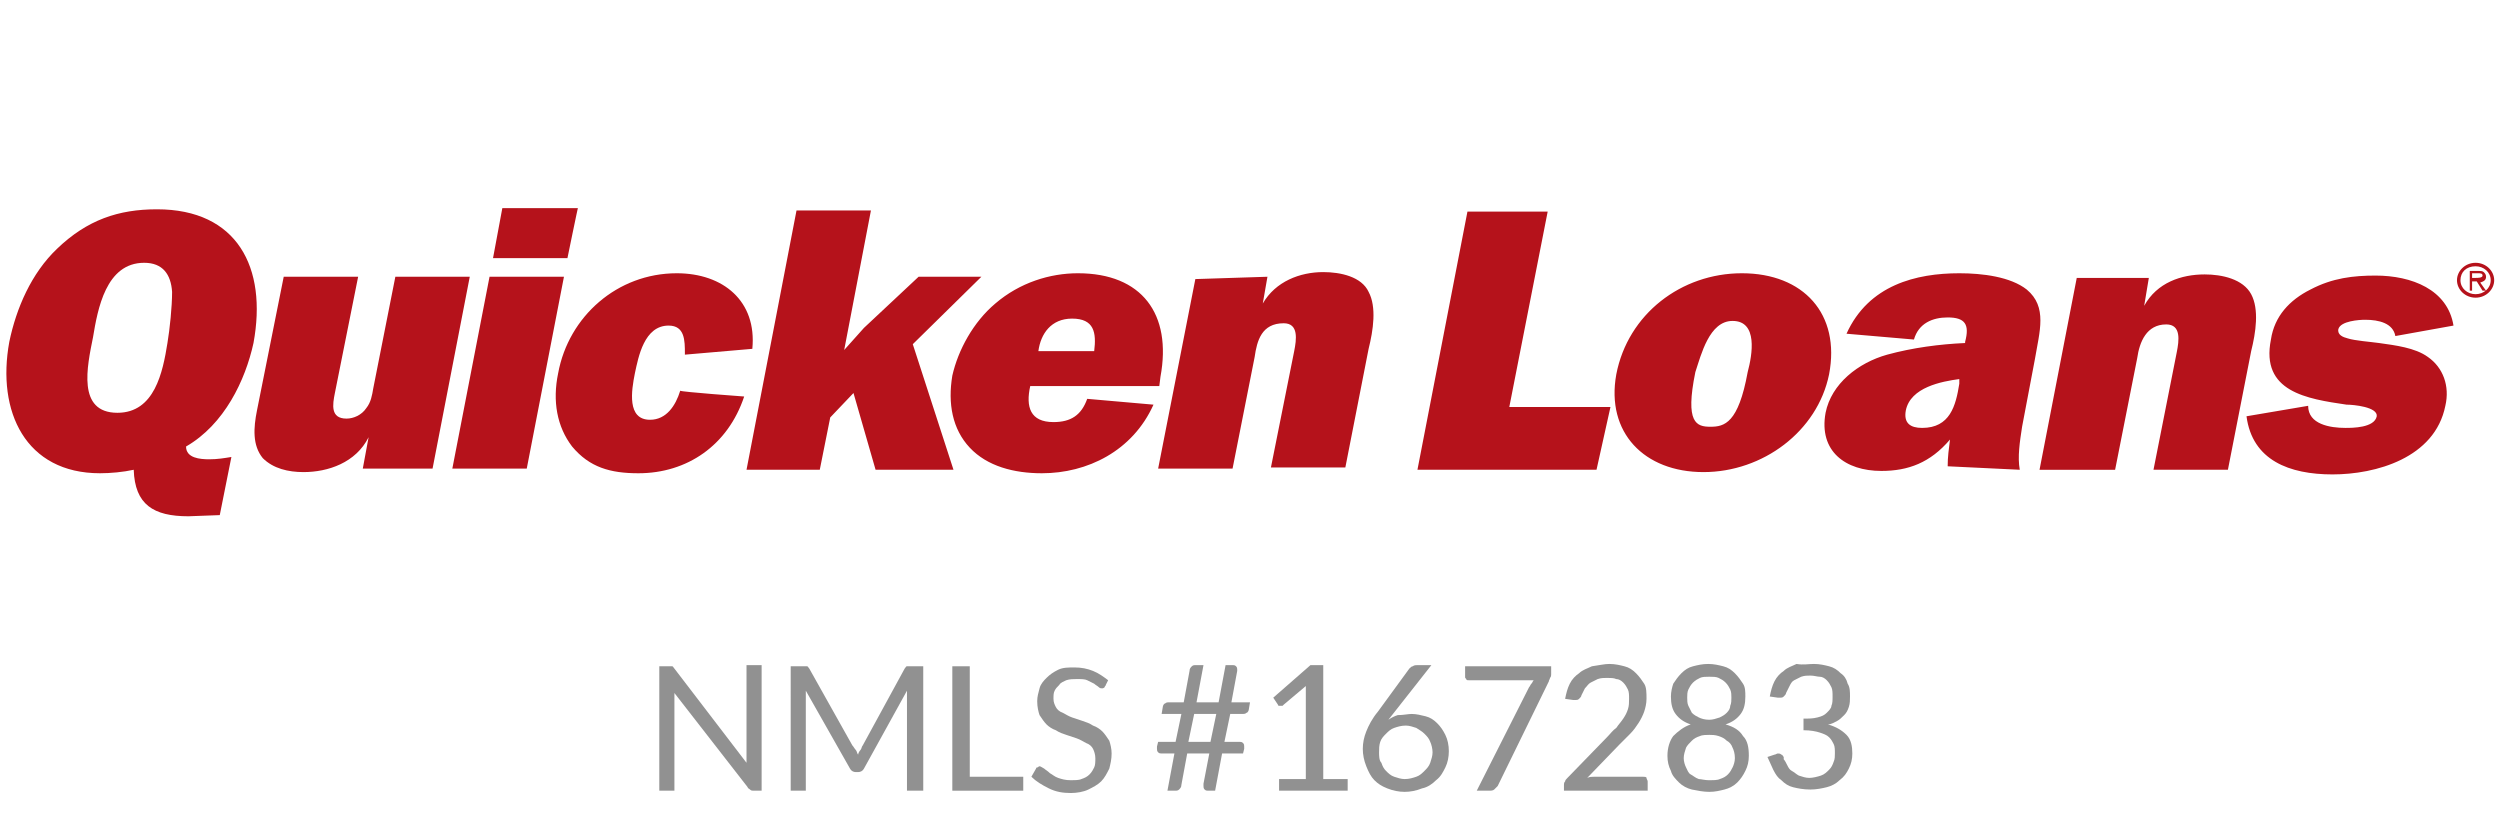
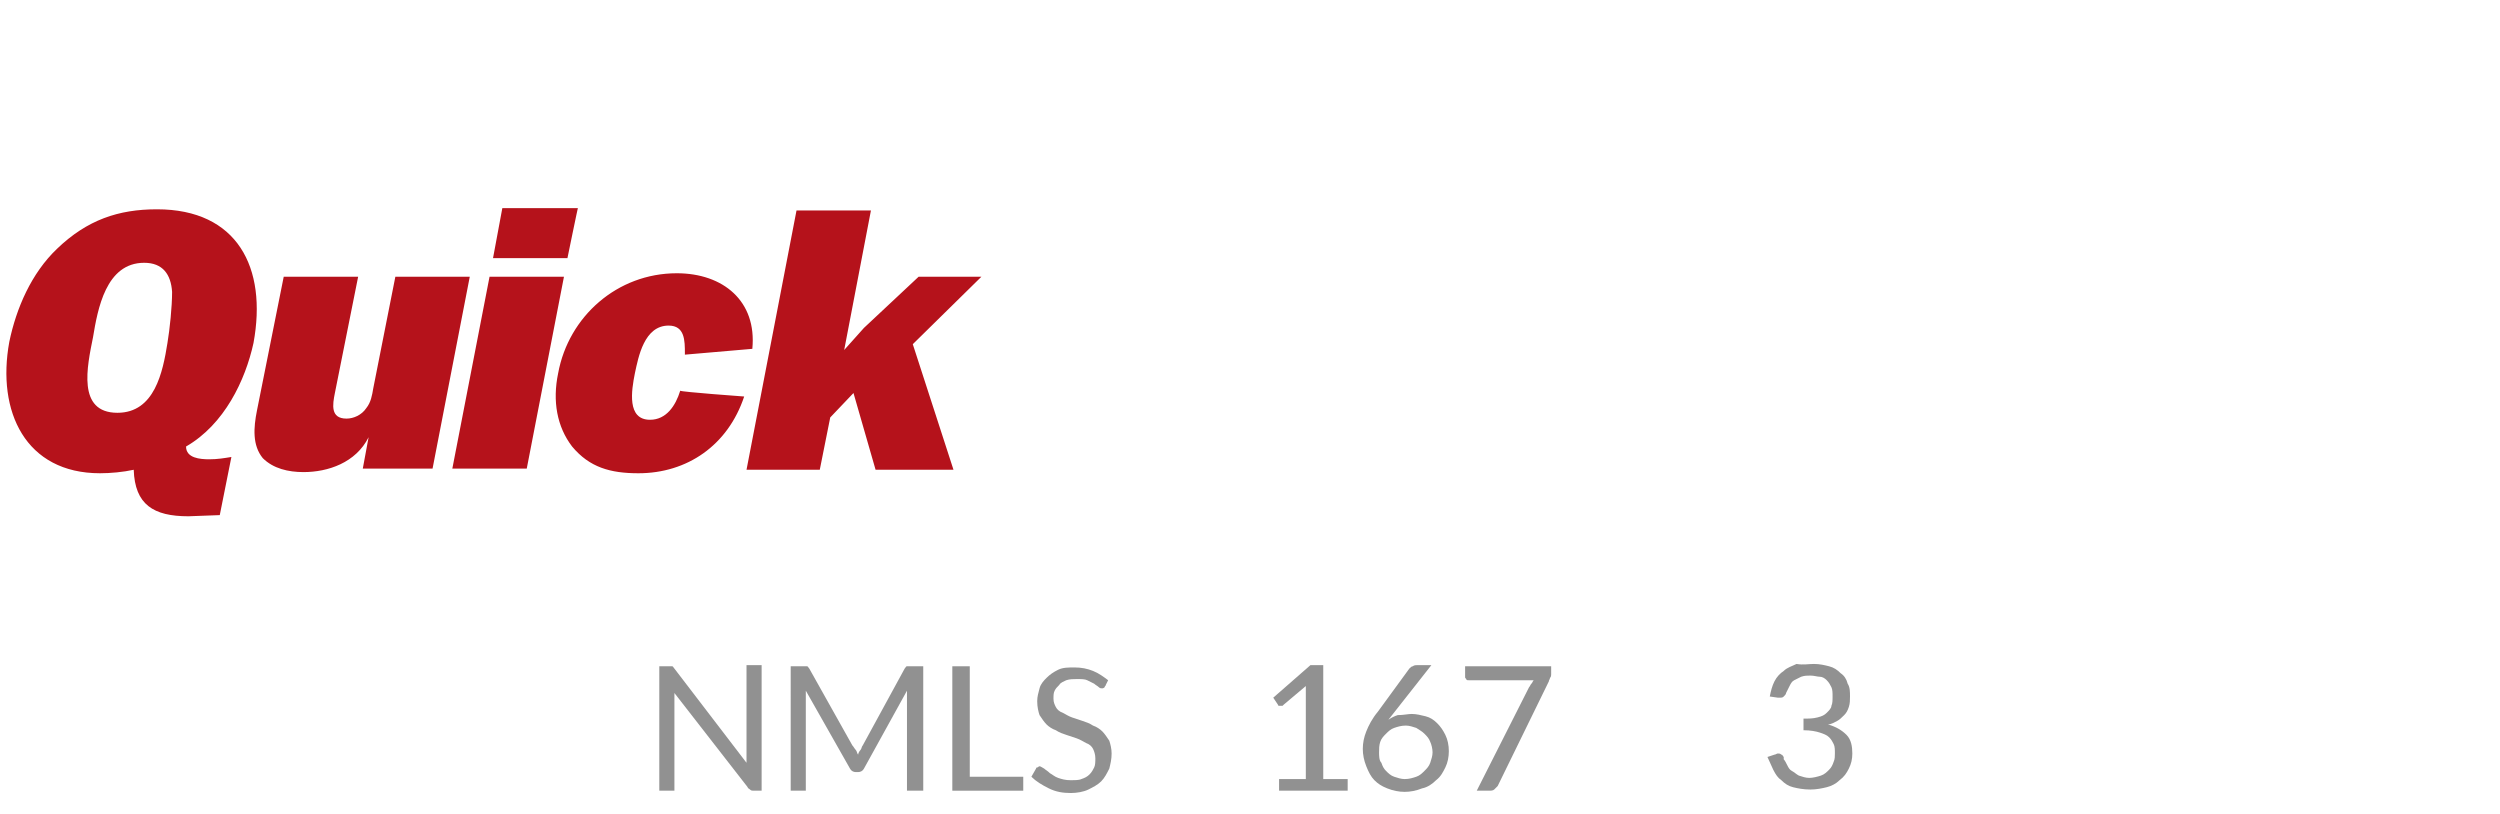
<svg xmlns="http://www.w3.org/2000/svg" version="1.1" id="Layer_1" x="0px" y="0px" viewBox="0 0 215 70" style="enable-background:new 0 0 215 70;" xml:space="preserve">
  <style type="text/css">
	.st0{fill:none;}
	.st1{fill:#919191;}
	.st2{fill:#B5121B;}
</style>
  <g>
-     <rect x="55" y="55.1" class="st0" width="105.1" height="14.2" />
    <path class="st1" d="M57.8,57.3c0.1,0,0.1,0.1,0.2,0.2l6.2,8.1c0-0.1,0-0.3,0-0.4c0-0.1,0-0.2,0-0.4v-7.6h1.3V68h-0.7   c-0.1,0-0.2,0-0.3-0.1s-0.2-0.1-0.2-0.2L58,59.6c0,0.1,0,0.2,0,0.4c0,0.1,0,0.2,0,0.3V68h-1.3V57.3h0.8   C57.6,57.3,57.7,57.3,57.8,57.3z" />
-     <path class="st1" d="M73.6,64.5c0.1,0.1,0.1,0.3,0.2,0.4c0-0.1,0.1-0.3,0.2-0.4c0.1-0.1,0.1-0.3,0.2-0.4l3.6-6.6   c0.1-0.1,0.1-0.2,0.2-0.2c0.1,0,0.2,0,0.3,0h1.1V68H78v-7.9c0-0.1,0-0.2,0-0.3c0-0.1,0-0.2,0-0.4l-3.7,6.7   c-0.1,0.2-0.3,0.3-0.5,0.3h-0.2c-0.2,0-0.4-0.1-0.5-0.3l-3.8-6.7c0,0.1,0,0.3,0,0.4c0,0.1,0,0.2,0,0.3V68h-1.3V57.3h1.1   c0.1,0,0.2,0,0.3,0c0.1,0,0.1,0.1,0.2,0.2l3.7,6.6C73.4,64.2,73.5,64.4,73.6,64.5z" />
+     <path class="st1" d="M73.6,64.5c0.1,0.1,0.1,0.3,0.2,0.4c0-0.1,0.1-0.3,0.2-0.4c0.1-0.1,0.1-0.3,0.2-0.4l3.6-6.6   c0.1-0.1,0.1-0.2,0.2-0.2c0.1,0,0.2,0,0.3,0h1.1V68H78v-7.9c0-0.1,0-0.2,0-0.3c0-0.1,0-0.2,0-0.4l-3.7,6.7   c-0.1,0.2-0.3,0.3-0.5,0.3h-0.2c-0.2,0-0.4-0.1-0.5-0.3l-3.8-6.7c0,0.1,0,0.3,0,0.4V68h-1.3V57.3h1.1   c0.1,0,0.2,0,0.3,0c0.1,0,0.1,0.1,0.2,0.2l3.7,6.6C73.4,64.2,73.5,64.4,73.6,64.5z" />
    <path class="st1" d="M83.3,66.8H88V68h-6.1V57.3h1.5V66.8z" />
    <path class="st1" d="M95.1,58.9c0,0.1-0.1,0.1-0.1,0.2c0,0-0.1,0.1-0.2,0.1c-0.1,0-0.2,0-0.3-0.1s-0.3-0.2-0.4-0.3   c-0.2-0.1-0.4-0.2-0.6-0.3c-0.2-0.1-0.5-0.1-0.9-0.1c-0.3,0-0.6,0-0.9,0.1c-0.2,0.1-0.5,0.2-0.6,0.4c-0.2,0.2-0.3,0.3-0.4,0.5   c-0.1,0.2-0.1,0.4-0.1,0.7c0,0.3,0.1,0.5,0.2,0.7s0.3,0.4,0.6,0.5c0.2,0.1,0.5,0.3,0.8,0.4s0.6,0.2,0.9,0.3   c0.3,0.1,0.6,0.2,0.9,0.4c0.3,0.1,0.6,0.3,0.8,0.5s0.4,0.5,0.6,0.8c0.1,0.3,0.2,0.7,0.2,1.1c0,0.5-0.1,0.9-0.2,1.3   c-0.2,0.4-0.4,0.8-0.7,1.1c-0.3,0.3-0.7,0.5-1.1,0.7c-0.4,0.2-1,0.3-1.5,0.3c-0.7,0-1.3-0.1-1.9-0.4c-0.6-0.3-1.1-0.6-1.5-1   l0.4-0.7c0-0.1,0.1-0.1,0.1-0.1c0.1,0,0.1-0.1,0.2-0.1c0.1,0,0.2,0.1,0.4,0.2c0.1,0.1,0.3,0.2,0.5,0.4c0.2,0.1,0.4,0.3,0.7,0.4   c0.3,0.1,0.6,0.2,1.1,0.2c0.3,0,0.7,0,0.9-0.1c0.3-0.1,0.5-0.2,0.7-0.4c0.2-0.2,0.3-0.4,0.4-0.6c0.1-0.2,0.1-0.5,0.1-0.8   c0-0.3-0.1-0.6-0.2-0.8c-0.1-0.2-0.3-0.4-0.6-0.5c-0.2-0.1-0.5-0.3-0.8-0.4c-0.3-0.1-0.6-0.2-0.9-0.3s-0.6-0.2-0.9-0.4   c-0.3-0.1-0.6-0.3-0.8-0.5c-0.2-0.2-0.4-0.5-0.6-0.8c-0.1-0.3-0.2-0.7-0.2-1.2c0-0.4,0.1-0.7,0.2-1.1c0.1-0.4,0.4-0.7,0.6-0.9   c0.3-0.3,0.6-0.5,1-0.7s0.9-0.2,1.4-0.2c0.6,0,1.1,0.1,1.6,0.3c0.5,0.2,0.9,0.5,1.3,0.8L95.1,58.9z" />
-     <path class="st1" d="M105.1,64.8l-0.6,3.2h-0.6c-0.1,0-0.2,0-0.3-0.1c-0.1-0.1-0.1-0.2-0.1-0.3c0,0,0,0,0-0.1s0,0,0-0.1l0.5-2.6   h-1.9l-0.5,2.7c0,0.2-0.1,0.3-0.2,0.4c-0.1,0.1-0.2,0.1-0.4,0.1h-0.6l0.6-3.2h-1.1c-0.1,0-0.2,0-0.3-0.1s-0.1-0.2-0.1-0.3   c0,0,0-0.1,0-0.1s0-0.1,0-0.1l0.1-0.4h1.5l0.5-2.4h-1.7l0.1-0.6c0-0.1,0.1-0.3,0.2-0.3c0.1-0.1,0.2-0.1,0.4-0.1h1.2l0.5-2.7   c0-0.2,0.1-0.3,0.2-0.4s0.2-0.1,0.4-0.1h0.6l-0.6,3.2h1.9l0.6-3.2h0.6c0.1,0,0.2,0,0.3,0.1s0.1,0.2,0.1,0.3c0,0,0,0.1,0,0.1   l-0.5,2.7h1.6l-0.1,0.6c0,0.1-0.1,0.3-0.2,0.3c-0.1,0.1-0.2,0.1-0.4,0.1h-1l-0.5,2.4h1.3c0.1,0,0.2,0,0.3,0.1s0.1,0.2,0.1,0.3   c0,0,0,0.1,0,0.1s0,0.1,0,0.1l-0.1,0.4H105.1z M102.2,63.8h1.9l0.5-2.4h-1.9L102.2,63.8z" />
    <path class="st1" d="M110,67h2.3v-7.3c0-0.2,0-0.4,0-0.7l-1.9,1.6c0,0-0.1,0.1-0.1,0.1c-0.1,0-0.1,0-0.1,0c-0.1,0-0.1,0-0.2,0   c-0.1,0-0.1-0.1-0.1-0.1l-0.4-0.6l3.2-2.8h1.1V67h2.1v1H110V67z" />
    <path class="st1" d="M121.4,61.4c0.4,0,0.8,0.1,1.2,0.2c0.4,0.1,0.7,0.3,1,0.6c0.3,0.3,0.5,0.6,0.7,1s0.3,0.9,0.3,1.4   c0,0.5-0.1,1-0.3,1.4c-0.2,0.4-0.4,0.8-0.8,1.1c-0.3,0.3-0.7,0.6-1.2,0.7c-0.5,0.2-1,0.3-1.5,0.3c-0.5,0-1-0.1-1.5-0.3   s-0.8-0.4-1.1-0.7c-0.3-0.3-0.5-0.7-0.7-1.2c-0.2-0.5-0.3-1-0.3-1.5c0-0.5,0.1-1,0.3-1.5c0.2-0.5,0.5-1.1,1-1.7l2.7-3.7   c0.1-0.1,0.2-0.2,0.3-0.2c0.1-0.1,0.3-0.1,0.4-0.1h1.2l-3.7,4.7c0.3-0.2,0.5-0.3,0.8-0.4C120.7,61.5,121.1,61.4,121.4,61.4z    M118.6,64.7c0,0.3,0,0.7,0.2,0.9c0.1,0.3,0.2,0.5,0.4,0.7s0.4,0.4,0.7,0.5c0.3,0.1,0.6,0.2,0.9,0.2c0.4,0,0.7-0.1,1-0.2   c0.3-0.1,0.5-0.3,0.7-0.5s0.4-0.4,0.5-0.7c0.1-0.3,0.2-0.6,0.2-0.9c0-0.3-0.1-0.7-0.2-0.9c-0.1-0.3-0.3-0.5-0.5-0.7   c-0.2-0.2-0.4-0.3-0.7-0.5c-0.3-0.1-0.6-0.2-0.9-0.2c-0.4,0-0.7,0.1-1,0.2c-0.3,0.1-0.5,0.3-0.7,0.5c-0.2,0.2-0.4,0.4-0.5,0.7   S118.6,64.4,118.6,64.7z" />
    <path class="st1" d="M133.4,57.3v0.6c0,0.2,0,0.3-0.1,0.4c0,0.1-0.1,0.2-0.1,0.3l-4.4,9c-0.1,0.1-0.2,0.2-0.3,0.3   c-0.1,0.1-0.3,0.1-0.5,0.1h-1l4.5-8.9c0.1-0.1,0.1-0.2,0.2-0.3c0.1-0.1,0.1-0.2,0.2-0.3h-5.6c-0.1,0-0.2,0-0.2-0.1   c-0.1-0.1-0.1-0.1-0.1-0.2v-0.9H133.4z" />
-     <path class="st1" d="M138.4,57.1c0.5,0,0.9,0.1,1.3,0.2c0.4,0.1,0.7,0.3,1,0.6c0.3,0.3,0.5,0.6,0.7,0.9s0.2,0.8,0.2,1.3   c0,0.4-0.1,0.8-0.2,1.1s-0.3,0.7-0.5,1c-0.2,0.3-0.4,0.6-0.7,0.9c-0.3,0.3-0.6,0.6-0.9,0.9l-2.8,2.9c0.2-0.1,0.4-0.1,0.6-0.1   s0.4,0,0.6,0h3.6c0.1,0,0.3,0,0.3,0.1s0.1,0.2,0.1,0.3V68h-7.2v-0.5c0-0.1,0-0.2,0.1-0.3c0-0.1,0.1-0.2,0.2-0.3l3.4-3.5   c0.3-0.3,0.5-0.6,0.8-0.8c0.2-0.3,0.4-0.5,0.6-0.8c0.2-0.3,0.3-0.5,0.4-0.8c0.1-0.3,0.1-0.6,0.1-0.9c0-0.3,0-0.6-0.1-0.8   c-0.1-0.2-0.2-0.4-0.4-0.6s-0.4-0.3-0.6-0.3c-0.2-0.1-0.5-0.1-0.8-0.1c-0.3,0-0.5,0-0.8,0.1c-0.2,0.1-0.4,0.2-0.6,0.3   s-0.3,0.3-0.5,0.5c-0.1,0.2-0.2,0.4-0.3,0.6c0,0.1-0.1,0.2-0.2,0.3c-0.1,0.1-0.2,0.1-0.3,0.1c0,0-0.1,0-0.1,0c0,0-0.1,0-0.1,0   l-0.7-0.1c0.1-0.5,0.2-0.9,0.4-1.3s0.5-0.7,0.8-0.9c0.3-0.3,0.7-0.4,1.1-0.6C137.6,57.2,138,57.1,138.4,57.1z" />
-     <path class="st1" d="M147,68.1c-0.5,0-1-0.1-1.5-0.2c-0.4-0.1-0.8-0.3-1.1-0.6c-0.3-0.3-0.6-0.6-0.7-1c-0.2-0.4-0.3-0.8-0.3-1.3   c0-0.7,0.2-1.3,0.5-1.7c0.4-0.4,0.9-0.8,1.5-1c-0.6-0.2-1-0.5-1.3-0.9c-0.3-0.4-0.4-0.9-0.4-1.5c0-0.4,0.1-0.8,0.2-1.1   c0.2-0.3,0.4-0.6,0.7-0.9s0.6-0.5,1-0.6c0.4-0.1,0.8-0.2,1.3-0.2c0.5,0,0.9,0.1,1.3,0.2c0.4,0.1,0.7,0.3,1,0.6s0.5,0.6,0.7,0.9   c0.2,0.3,0.2,0.7,0.2,1.1c0,0.6-0.1,1.1-0.4,1.5c-0.3,0.4-0.7,0.7-1.3,0.9c0.7,0.2,1.2,0.5,1.5,1c0.4,0.4,0.5,1,0.5,1.7   c0,0.5-0.1,0.9-0.3,1.3c-0.2,0.4-0.4,0.7-0.7,1c-0.3,0.3-0.7,0.5-1.1,0.6S147.5,68.1,147,68.1z M147,67.1c0.3,0,0.7,0,0.9-0.1   c0.3-0.1,0.5-0.2,0.7-0.4c0.2-0.2,0.3-0.4,0.4-0.6c0.1-0.2,0.2-0.5,0.2-0.8c0-0.4-0.1-0.7-0.2-0.9c-0.1-0.3-0.3-0.5-0.5-0.6   c-0.2-0.2-0.4-0.3-0.7-0.4c-0.3-0.1-0.6-0.1-0.8-0.1s-0.6,0-0.8,0.1c-0.3,0.1-0.5,0.2-0.7,0.4c-0.2,0.2-0.4,0.4-0.5,0.6   c-0.1,0.3-0.2,0.6-0.2,0.9c0,0.3,0.1,0.6,0.2,0.8c0.1,0.2,0.2,0.5,0.4,0.6s0.4,0.3,0.7,0.4C146.3,67,146.6,67.1,147,67.1z    M147,61.9c0.3,0,0.6-0.1,0.9-0.2c0.2-0.1,0.4-0.2,0.6-0.4c0.2-0.2,0.3-0.4,0.3-0.6c0.1-0.2,0.1-0.5,0.1-0.7c0-0.2,0-0.5-0.1-0.7   c-0.1-0.2-0.2-0.4-0.4-0.6c-0.2-0.2-0.4-0.3-0.6-0.4c-0.2-0.1-0.5-0.1-0.8-0.1c-0.3,0-0.6,0-0.8,0.1c-0.2,0.1-0.4,0.2-0.6,0.4   c-0.2,0.2-0.3,0.4-0.4,0.6c-0.1,0.2-0.1,0.5-0.1,0.7c0,0.2,0,0.5,0.1,0.7c0.1,0.2,0.2,0.4,0.3,0.6c0.2,0.2,0.4,0.3,0.6,0.4   C146.3,61.8,146.6,61.9,147,61.9z" />
    <path class="st1" d="M156,57.1c0.5,0,0.9,0.1,1.3,0.2c0.4,0.1,0.7,0.3,1,0.6c0.3,0.2,0.5,0.5,0.6,0.9c0.2,0.3,0.2,0.7,0.2,1.1   c0,0.3,0,0.6-0.1,0.9c-0.1,0.3-0.2,0.5-0.4,0.7c-0.2,0.2-0.4,0.4-0.6,0.5c-0.2,0.1-0.5,0.3-0.8,0.3c0.7,0.2,1.2,0.5,1.6,0.9   c0.4,0.4,0.5,1,0.5,1.6c0,0.5-0.1,0.9-0.3,1.3c-0.2,0.4-0.4,0.7-0.8,1c-0.3,0.3-0.7,0.5-1.1,0.6s-0.9,0.2-1.4,0.2   c-0.6,0-1.1-0.1-1.5-0.2c-0.4-0.1-0.7-0.3-1-0.6c-0.3-0.2-0.5-0.5-0.7-0.9s-0.3-0.7-0.5-1.1l0.6-0.2c0.1,0,0.2-0.1,0.3-0.1   c0.1,0,0.2,0,0.3,0.1c0.1,0,0.1,0.1,0.2,0.2c0,0,0,0,0,0.1c0,0,0,0,0,0.1c0.1,0.1,0.2,0.3,0.3,0.5c0.1,0.2,0.2,0.4,0.4,0.5   s0.4,0.3,0.6,0.4c0.3,0.1,0.6,0.2,0.9,0.2s0.7-0.1,1-0.2c0.3-0.1,0.5-0.3,0.7-0.5c0.2-0.2,0.3-0.4,0.4-0.7c0.1-0.2,0.1-0.5,0.1-0.7   c0-0.3,0-0.6-0.1-0.8c-0.1-0.2-0.2-0.4-0.4-0.6c-0.2-0.2-0.5-0.3-0.8-0.4s-0.8-0.2-1.4-0.2v-1c0.5,0,0.8,0,1.2-0.1s0.6-0.2,0.8-0.4   s0.4-0.4,0.4-0.6c0.1-0.2,0.1-0.5,0.1-0.8c0-0.3,0-0.6-0.1-0.8c-0.1-0.2-0.2-0.4-0.4-0.6c-0.2-0.2-0.4-0.3-0.6-0.3   s-0.5-0.1-0.8-0.1c-0.3,0-0.5,0-0.8,0.1c-0.2,0.1-0.4,0.2-0.6,0.3s-0.3,0.3-0.4,0.5s-0.2,0.4-0.3,0.6c0,0.1-0.1,0.2-0.2,0.3   c-0.1,0.1-0.2,0.1-0.3,0.1c0,0-0.1,0-0.1,0c0,0-0.1,0-0.1,0l-0.7-0.1c0.1-0.5,0.2-0.9,0.4-1.3s0.5-0.7,0.8-0.9   c0.3-0.3,0.7-0.4,1.1-0.6C155.1,57.2,155.5,57.1,156,57.1z" />
  </g>
  <g>
    <path class="st2" d="M0.8,29.4c-1.1,6,1.4,11.3,7.8,11.3c0.9,0,2-0.1,2.9-0.3c0.1,3,1.7,4,4.7,4l2.7-0.1l1-5   c-0.6,0.1-1.2,0.2-1.9,0.2c-0.8,0-2-0.1-2-1.1c3.3-1.9,5.1-5.7,5.8-8.9C23,23,20.4,18,13.5,18c-3.3,0-6,0.9-8.6,3.4   C2.7,23.5,1.4,26.5,0.8,29.4 M10.1,35.5c-3.5,0-2.6-4-2.1-6.5c0.4-2.4,1.1-6.4,4.4-6.4c1.6,0,2.3,1,2.4,2.5c0,1.3-0.2,3.2-0.4,4.4   C14,32,13.3,35.5,10.1,35.5 M31.2,40.3l0.5-2.7l0,0c-1.1,2.2-3.5,3-5.6,3c-1.3,0-2.6-0.3-3.5-1.2c-0.9-1.1-0.8-2.6-0.5-4.1   l2.3-11.5h6.4l-2,10c-0.2,1-0.4,2.2,1,2.2c0.6,0,1.3-0.3,1.7-0.9c0.4-0.5,0.5-1.1,0.6-1.7l1.9-9.6h6.4l-3.2,16.5L31.2,40.3   L31.2,40.3z M48.8,22.2h-6.4l0.8-4.3h6.5C49.7,17.8,48.8,22.2,48.8,22.2z M45.3,40.3h-6.4l3.2-16.5h6.4L45.3,40.3z M64,34.1   c-1.4,4.2-4.9,6.6-9.1,6.6c-2.4,0-4.2-0.5-5.7-2.3c-1.3-1.7-1.7-3.9-1.2-6.3c0.9-4.9,5.1-8.6,10.2-8.6c4,0,6.9,2.4,6.5,6.5   l-5.8,0.5v-0.1c0-1.1,0-2.4-1.4-2.4c-2.1,0-2.6,2.7-2.9,4.1c-0.3,1.5-0.7,4,1.3,4c1.4,0,2.2-1.2,2.6-2.5C58.5,33.7,64,34.1,64,34.1   z M78.5,29.6L82,40.4h-6.7l-1.9-6.6l-2,2.1l-0.9,4.5h-6.3l4.3-22.3h6.4l-2.3,12l1.7-1.9l4.7-4.4h5.4" />
-     <path class="st2" d="M93.5,34.3c-0.5,1.4-1.4,2-2.9,2c-2,0-2.4-1.3-2-3.1h11.1l0.1-0.8c1-5.4-1.6-8.9-7.1-8.9c-2.4,0-5,0.8-7.1,2.6   c-1.9,1.6-3.2,4-3.7,6.2c-0.4,2.4,0,4.6,1.5,6.2c1.5,1.6,3.8,2.2,6.2,2.2c3.9,0,7.8-1.9,9.6-5.9L93.5,34.3L93.5,34.3z M89.3,30.2   c0.2-1.5,1.1-2.8,2.9-2.8c1.9,0,2.1,1.2,1.9,2.8H89.3z M109,23.8l-0.4,2.3l0,0c1.1-1.9,3.2-2.7,5.2-2.7c1.5,0,3.3,0.4,3.9,1.7   c0.7,1.3,0.4,3.3,0,4.9l-2,10.2h-6.4l2-10c0.2-1,0.4-2.4-0.9-2.4c-1.9,0-2.3,1.5-2.5,2.9l-1.9,9.6h-6.4l3.2-16.3L109,23.8L109,23.8   L109,23.8z M137.3,40.4h-15.4l4.3-22.2h6.9L129.8,35h8.7 M149.8,23.5c-5.2,0-9.8,3.5-10.8,8.7c-0.9,5,2.4,8.4,7.5,8.4   s9.8-3.5,10.8-8.4C158.3,27,155.1,23.5,149.8,23.5 M149,27.6c2.2,0,1.7,2.9,1.3,4.4c-0.8,4.4-2,4.7-3.2,4.7s-2.2-0.3-1.3-4.7   C146.3,30.5,147,27.6,149,27.6 M173.7,40.4c-0.2-1.1,0-2.4,0.2-3.7l1.1-5.8c0.4-2.4,1.1-4.5-0.7-6c-1.4-1.1-3.8-1.4-5.8-1.4   c-3.7,0-7.8,1-9.7,5.2l5.8,0.5c0.4-1.4,1.6-1.9,2.9-1.9c1.5,0,1.9,0.6,1.5,2.1v0.1c-2.2,0.1-4.5,0.4-6.7,1c-2.5,0.7-4.8,2.5-5.3,5   c-0.6,3.3,1.7,5,4.8,5c2.3,0,4.2-0.7,5.9-2.7c-0.1,0.8-0.2,1.5-0.2,2.3L173.7,40.4L173.7,40.4z M168.5,33c-0.3,1.9-0.8,3.8-3.2,3.8   c-1,0-1.6-0.4-1.4-1.5c0.4-2,3.1-2.5,4.6-2.7L168.5,33L168.5,33z M184.8,23.9l-0.4,2.4l0,0c1.1-2,3.2-2.7,5.2-2.7   c1.5,0,3.3,0.4,4,1.7c0.7,1.3,0.4,3.3,0,4.9l-2,10.2h-6.4l2-10.1c0.2-1,0.4-2.4-0.9-2.4c-1.7,0-2.3,1.5-2.5,2.9l-1.9,9.6h-6.5   l3.2-16.5H184.8L184.8,23.9z M198.5,34.9c0,1.6,1.9,1.9,3.2,1.9c0.6,0,2.5,0,2.7-1c0.1-0.8-2-1-2.6-1c-3.4-0.5-7.4-1.1-6.5-5.6   c0.3-2,1.6-3.4,3.4-4.3c1.9-1,3.7-1.2,5.6-1.2c3.1,0,6.2,1.2,6.7,4.3l-5,0.9c-0.2-1.1-1.4-1.4-2.6-1.4c-0.5,0-2.1,0.1-2.3,0.8   c-0.1,0.5,0.4,0.7,0.8,0.8c0.6,0.2,2,0.3,2.7,0.4c1.4,0.2,3.1,0.4,4.2,1.2c1.3,0.9,1.9,2.5,1.5,4.2c-0.9,4.5-6,5.9-9.7,5.9   s-6.9-1.2-7.4-5L198.5,34.9z M212.9,23.9c0.2,0,0.6,0,0.6-0.2c0-0.2-0.2-0.2-0.4-0.2h-0.5v0.4H212.9L212.9,23.9z M213.8,25h-0.3   l-0.5-0.8h-0.4V25h-0.2v-1.7h0.8c0.1,0,0.3,0,0.4,0.1c0.1,0.1,0.2,0.2,0.2,0.4c0,0.3-0.2,0.4-0.5,0.5L213.8,25L213.8,25z    M211.6,24.1c0,0.7,0.6,1.2,1.3,1.2s1.3-0.5,1.3-1.2c0-0.7-0.6-1.2-1.3-1.2C212.1,22.9,211.6,23.4,211.6,24.1 M211.3,24.1   c0-0.8,0.7-1.5,1.6-1.5c0.9,0,1.6,0.7,1.6,1.5c0,0.8-0.7,1.5-1.6,1.5S211.3,24.9,211.3,24.1" />
  </g>
</svg>